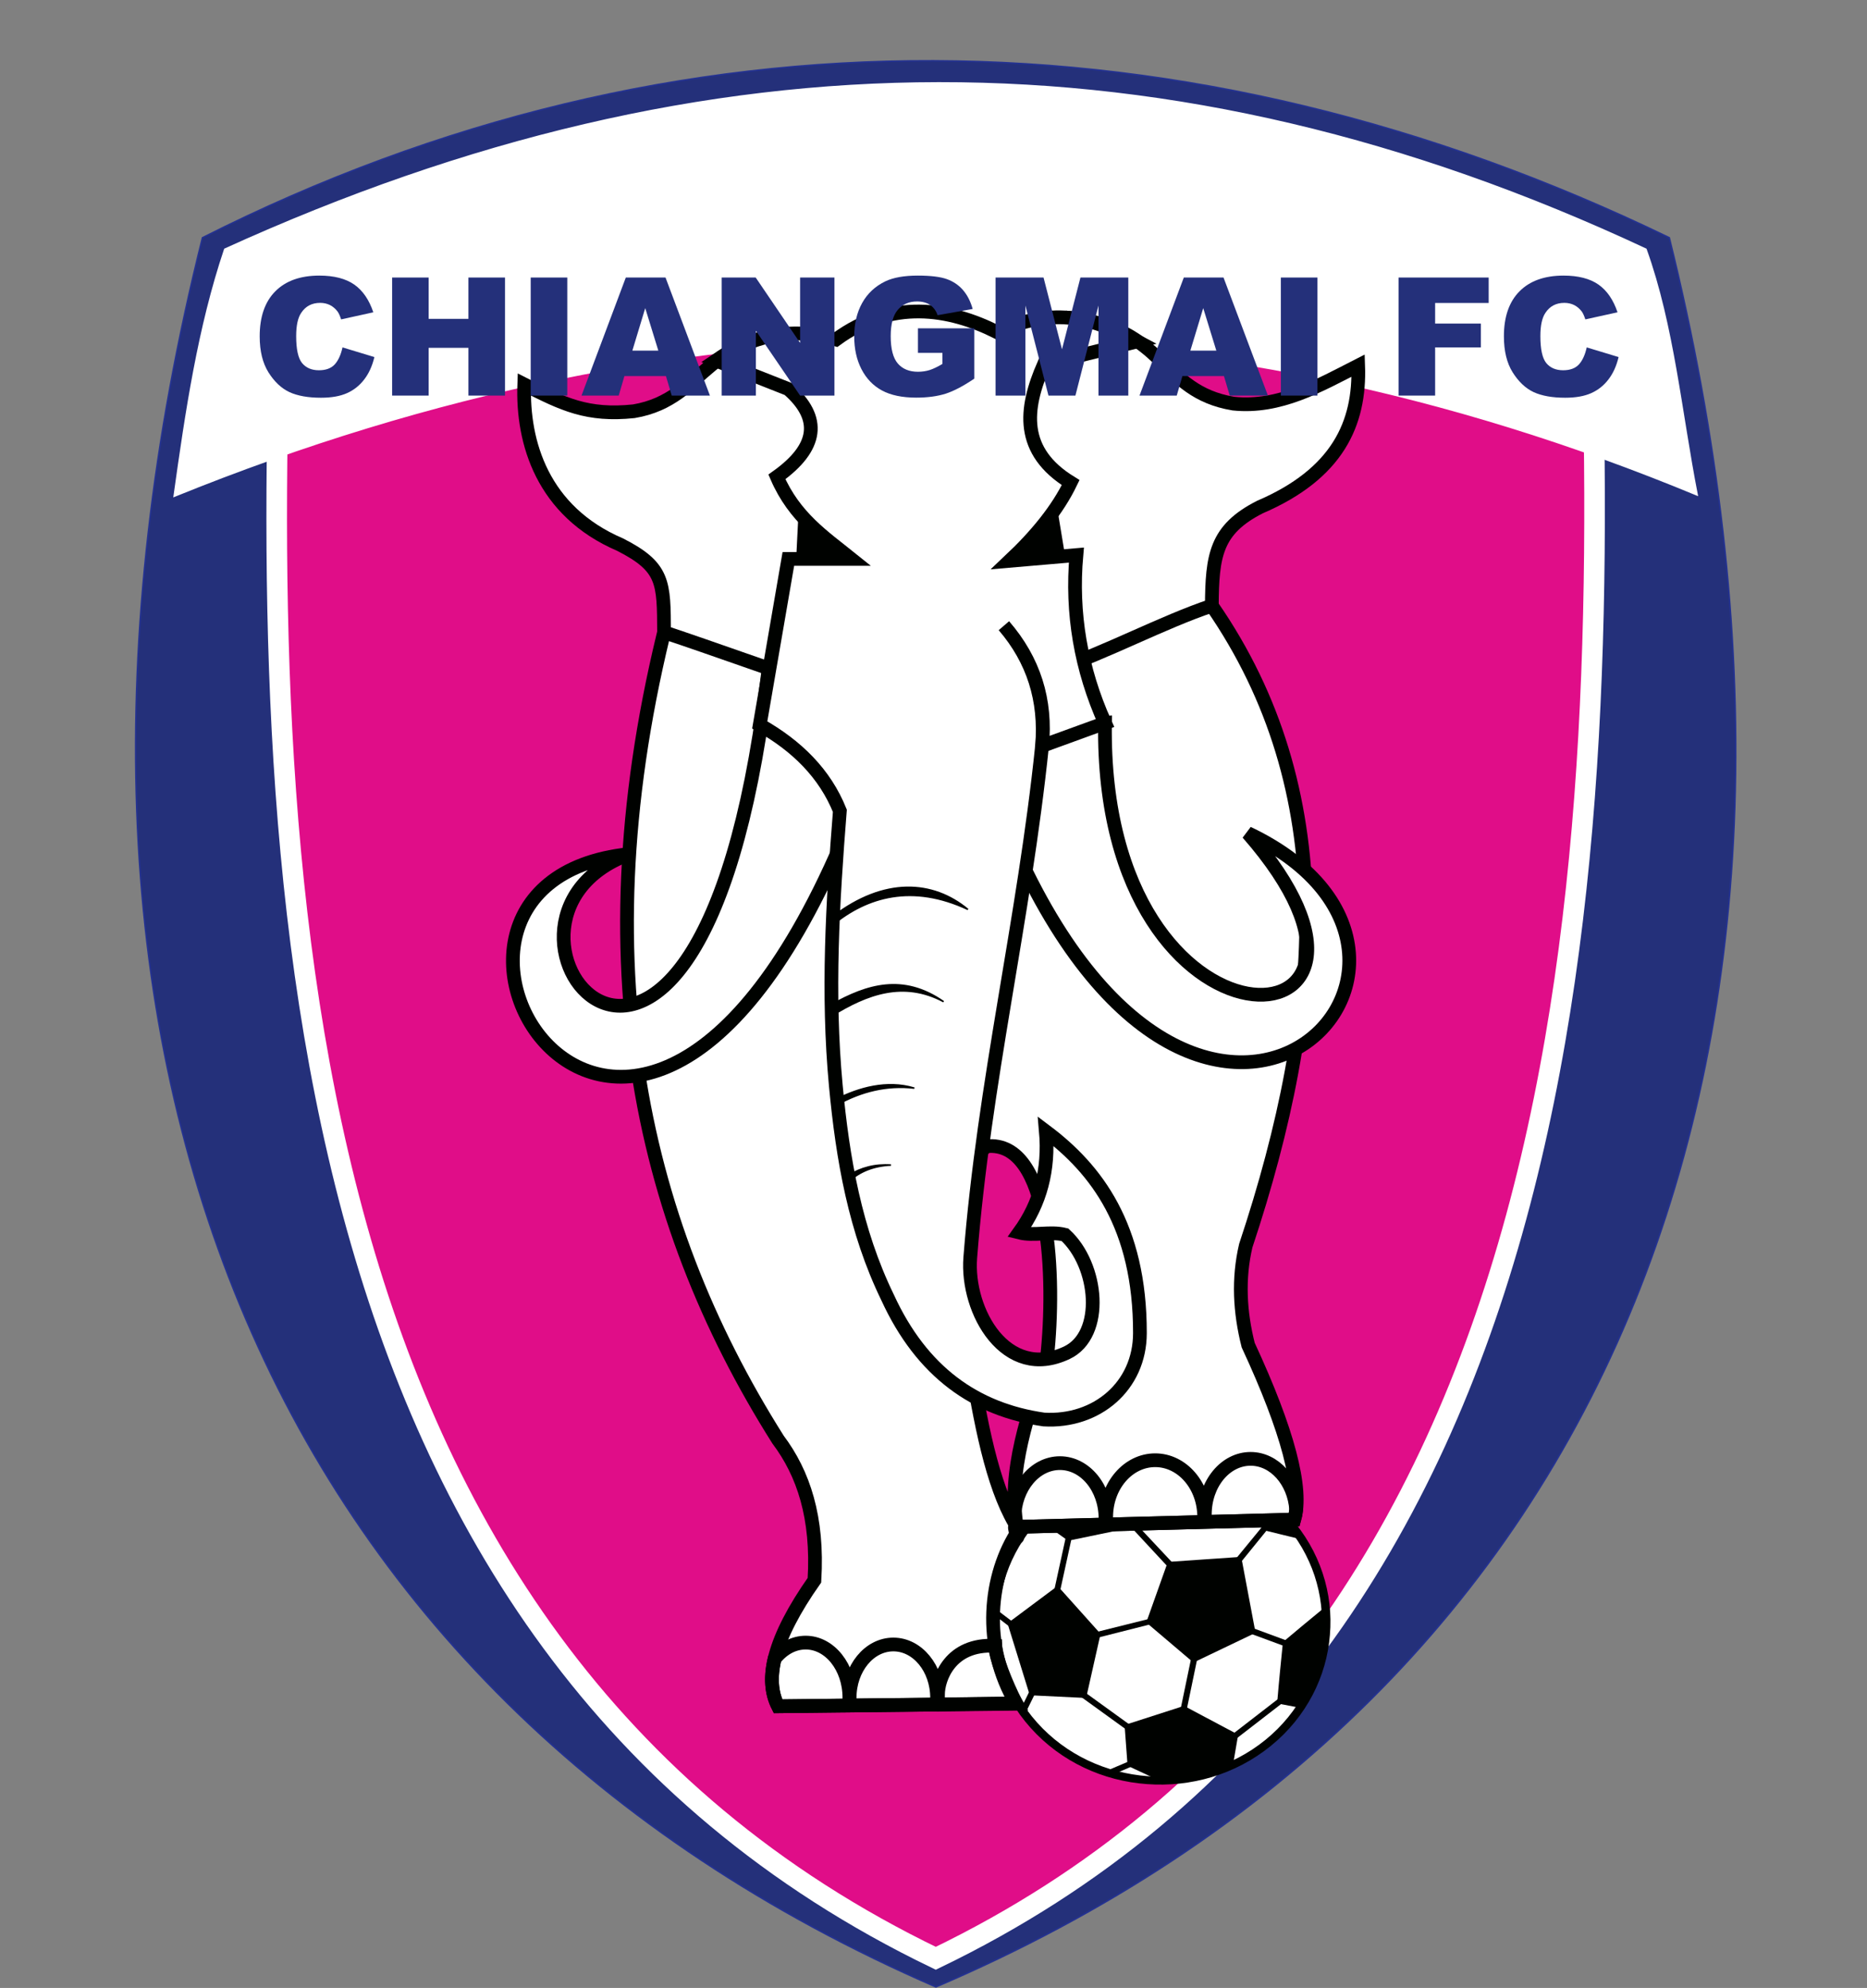
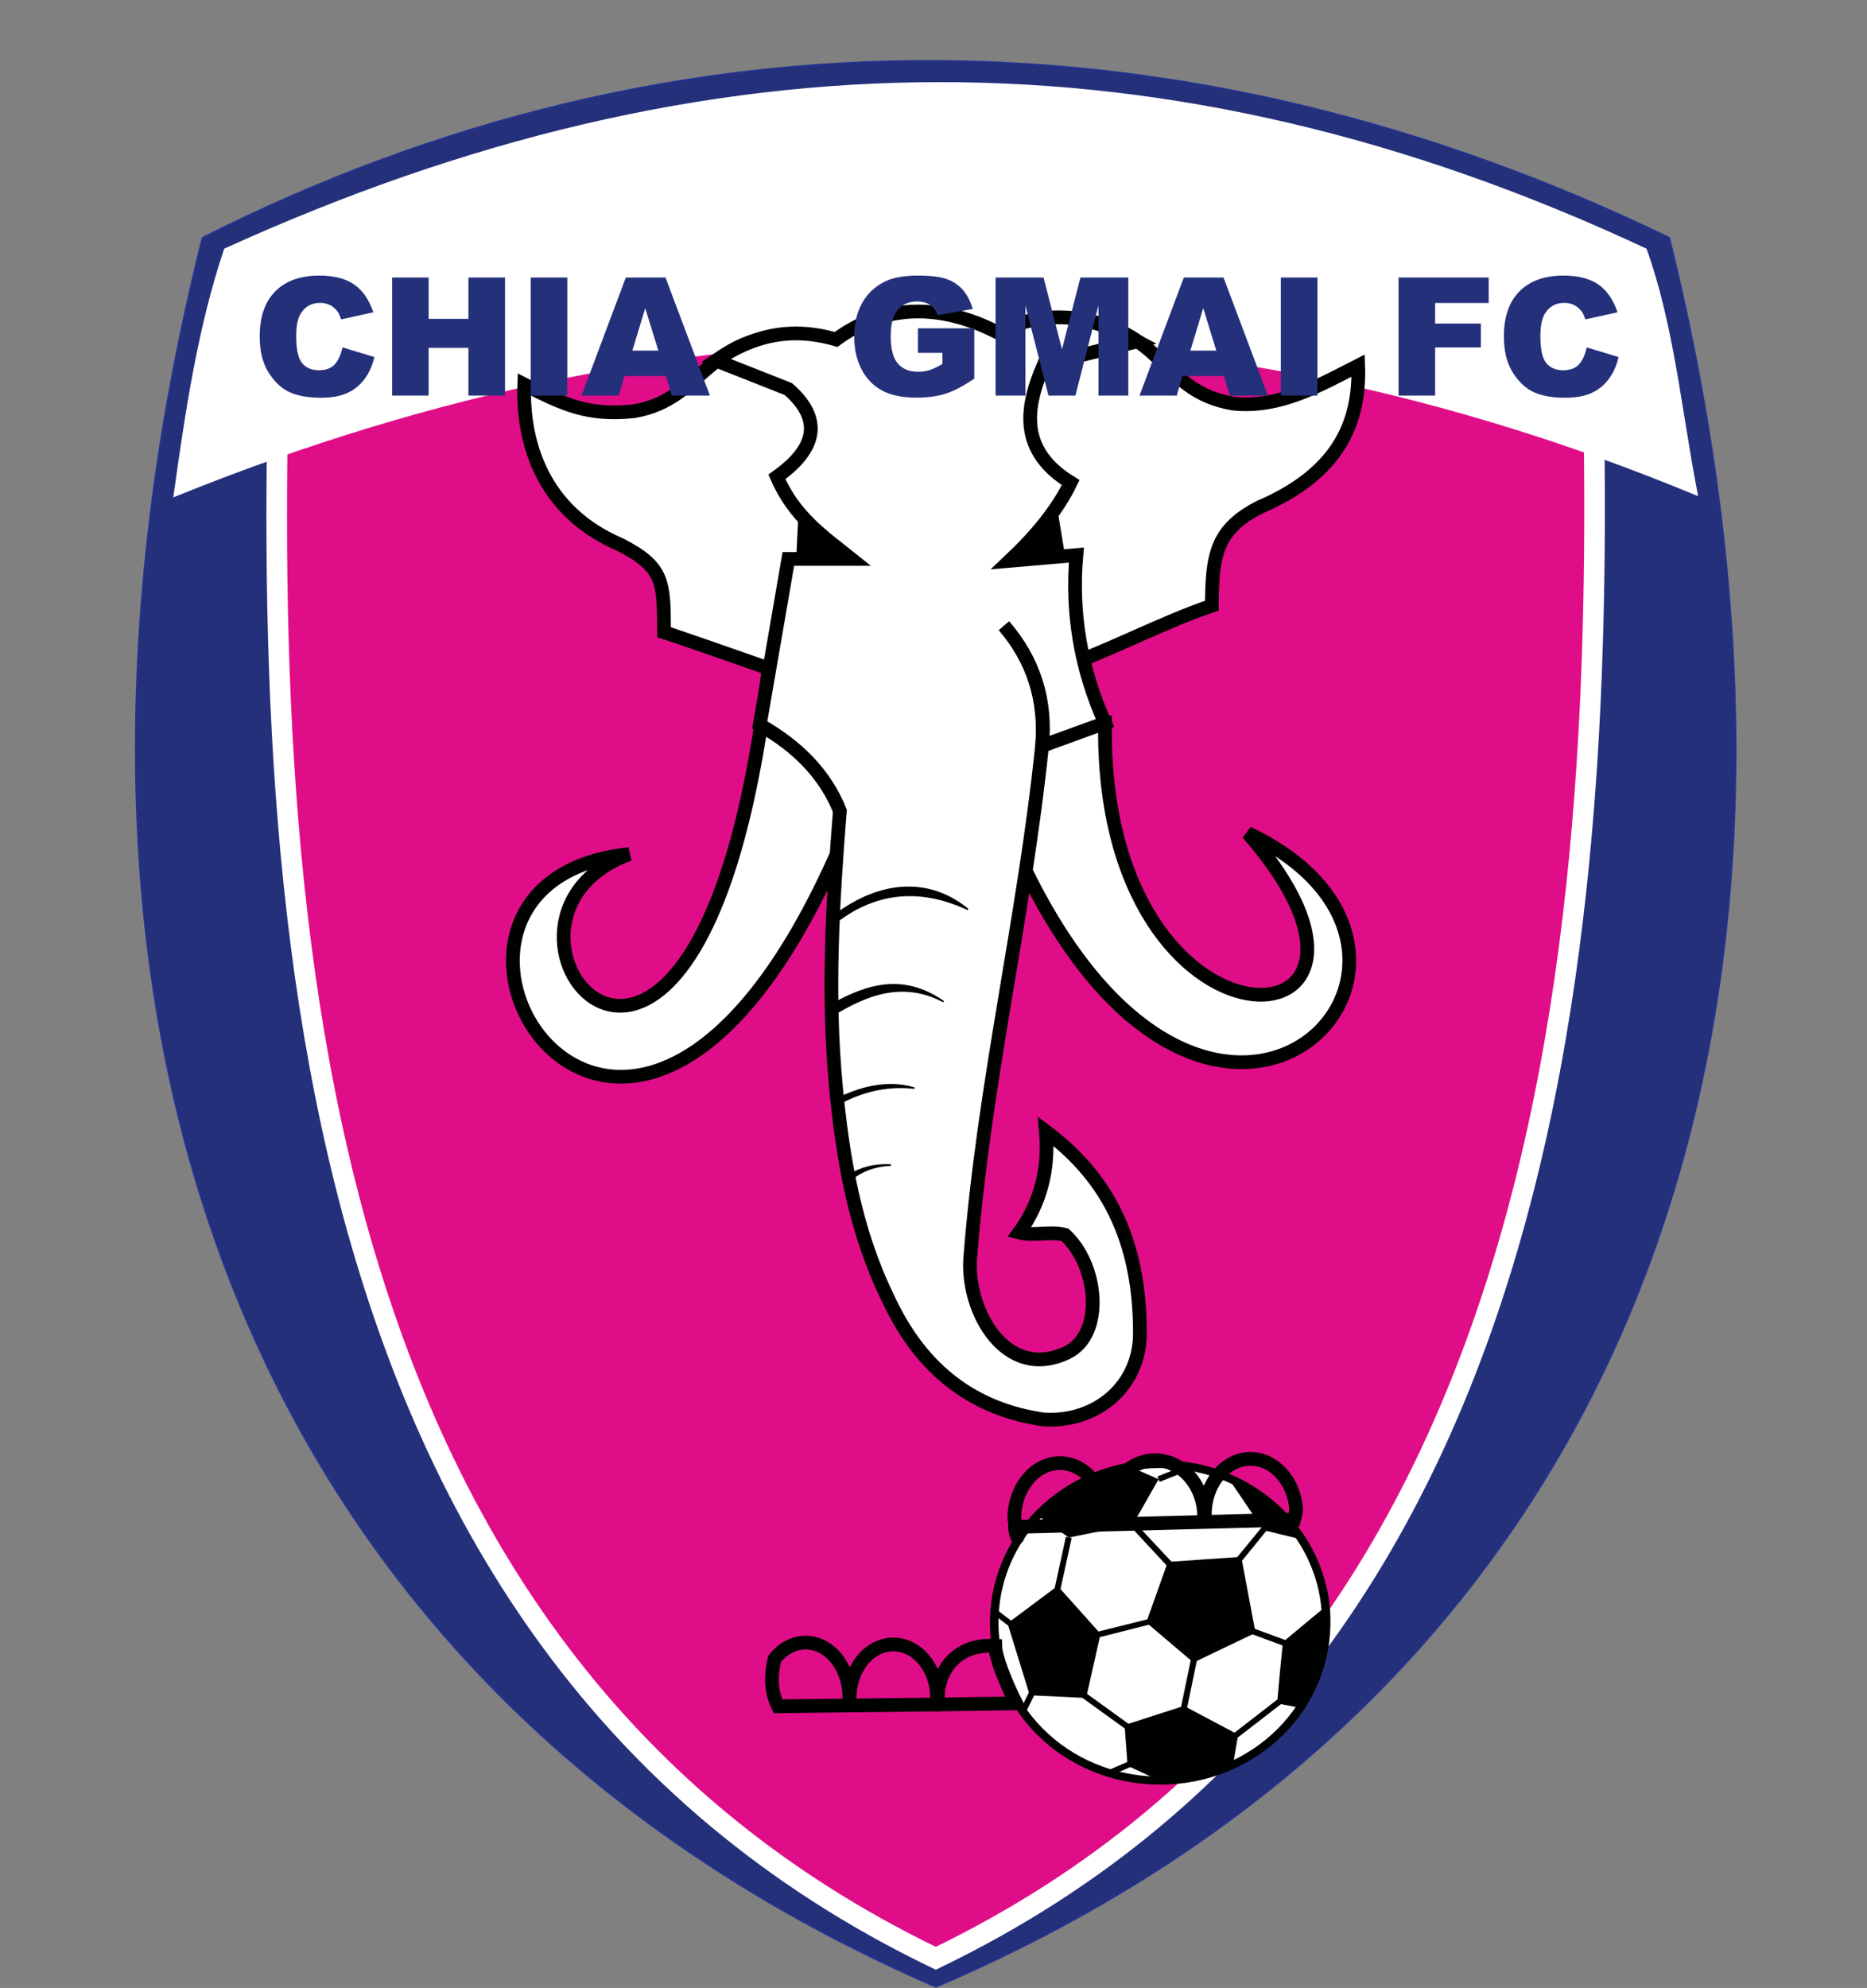
<svg xmlns="http://www.w3.org/2000/svg" xmlns:xlink="http://www.w3.org/1999/xlink" width="271.9pt" height="289.4pt" viewBox="0 0 271.9 289.4" version="1.1">
  <rect x="0" y="0" width="271.9" height="289.4" fill="#808080" stroke="none" />
  <defs>
    <g>
      <symbol overflow="visible" id="glyph0-0">
        <path style="stroke:none;" d="M 0 0 L 0 -15 L 12 -15 L 12 0 Z M 0.375 -0.375 L 11.625 -0.375 L 11.625 -14.625 L 0.375 -14.625 Z M 0.375 -0.375 " />
      </symbol>
      <symbol overflow="visible" id="glyph0-1">
        <path style="stroke:none;" d="M 13.203 -7.016 L 17.844 -5.609 C 17.531 -4.305 17.035 -3.215 16.359 -2.344 C 15.691 -1.469 14.855 -0.805 13.859 -0.359 C 12.867 0.086 11.602 0.312 10.062 0.312 C 8.195 0.312 6.668 0.039 5.484 -0.5 C 4.305 -1.051 3.285 -2.008 2.422 -3.375 C 1.566 -4.738 1.141 -6.488 1.141 -8.625 C 1.141 -11.465 1.895 -13.648 3.406 -15.172 C 4.914 -16.699 7.055 -17.469 9.828 -17.469 C 11.98 -17.469 13.68 -17.027 14.922 -16.156 C 16.16 -15.281 17.082 -13.934 17.688 -12.125 L 13 -11.094 C 12.832 -11.613 12.66 -11.992 12.484 -12.234 C 12.18 -12.637 11.816 -12.953 11.391 -13.172 C 10.961 -13.387 10.48 -13.5 9.953 -13.5 C 8.742 -13.5 7.82 -13.012 7.188 -12.047 C 6.695 -11.328 6.453 -10.195 6.453 -8.656 C 6.453 -6.75 6.738 -5.441 7.312 -4.734 C 7.895 -4.035 8.711 -3.688 9.766 -3.688 C 10.773 -3.688 11.539 -3.969 12.062 -4.531 C 12.582 -5.102 12.961 -5.93 13.203 -7.016 Z M 13.203 -7.016 " />
      </symbol>
      <symbol overflow="visible" id="glyph0-2">
        <path style="stroke:none;" d="M 1.781 -17.188 L 7.094 -17.188 L 7.094 -11.172 L 12.891 -11.172 L 12.891 -17.188 L 18.219 -17.188 L 18.219 0 L 12.891 0 L 12.891 -6.953 L 7.094 -6.953 L 7.094 0 L 1.781 0 Z M 1.781 -17.188 " />
      </symbol>
      <symbol overflow="visible" id="glyph0-3">
        <path style="stroke:none;" d="M 1.969 -17.188 L 7.297 -17.188 L 7.297 0 L 1.969 0 Z M 1.969 -17.188 " />
      </symbol>
      <symbol overflow="visible" id="glyph0-4">
        <path style="stroke:none;" d="M 12.328 -2.844 L 6.281 -2.844 L 5.453 0 L 0.031 0 L 6.484 -17.188 L 12.266 -17.188 L 18.734 0 L 13.172 0 Z M 11.219 -6.547 L 9.312 -12.734 L 7.438 -6.547 Z M 11.219 -6.547 " />
      </symbol>
      <symbol overflow="visible" id="glyph0-5">
-         <path style="stroke:none;" d="M 1.797 -17.188 L 6.75 -17.188 L 13.219 -7.672 L 13.219 -17.188 L 18.219 -17.188 L 18.219 0 L 13.219 0 L 6.781 -9.438 L 6.781 0 L 1.797 0 Z M 1.797 -17.188 " />
-       </symbol>
+         </symbol>
      <symbol overflow="visible" id="glyph0-6">
        <path style="stroke:none;" d="M 10.391 -6.219 L 10.391 -9.797 L 18.594 -9.797 L 18.594 -2.469 C 17.031 -1.406 15.645 -0.676 14.438 -0.281 C 13.227 0.102 11.793 0.297 10.141 0.297 C 8.098 0.297 6.43 -0.051 5.141 -0.75 C 3.859 -1.445 2.863 -2.484 2.156 -3.859 C 1.457 -5.23 1.109 -6.812 1.109 -8.594 C 1.109 -10.465 1.492 -12.098 2.266 -13.484 C 3.035 -14.867 4.164 -15.922 5.656 -16.641 C 6.82 -17.191 8.391 -17.469 10.359 -17.469 C 12.254 -17.469 13.672 -17.293 14.609 -16.953 C 15.555 -16.609 16.336 -16.074 16.953 -15.359 C 17.574 -14.641 18.047 -13.723 18.359 -12.609 L 13.25 -11.703 C 13.031 -12.348 12.668 -12.844 12.172 -13.188 C 11.672 -13.527 11.027 -13.703 10.25 -13.703 C 9.082 -13.703 8.148 -13.293 7.453 -12.484 C 6.766 -11.68 6.422 -10.402 6.422 -8.656 C 6.422 -6.789 6.77 -5.457 7.469 -4.656 C 8.164 -3.863 9.141 -3.469 10.391 -3.469 C 10.98 -3.469 11.551 -3.551 12.094 -3.719 C 12.633 -3.895 13.254 -4.191 13.953 -4.609 L 13.953 -6.219 Z M 10.391 -6.219 " />
      </symbol>
      <symbol overflow="visible" id="glyph0-7">
        <path style="stroke:none;" d="M 1.703 -17.188 L 8.688 -17.188 L 11.375 -6.734 L 14.062 -17.188 L 21.031 -17.188 L 21.031 0 L 16.688 0 L 16.688 -13.109 L 13.328 0 L 9.406 0 L 6.047 -13.109 L 6.047 0 L 1.703 0 Z M 1.703 -17.188 " />
      </symbol>
      <symbol overflow="visible" id="glyph0-8">
        <path style="stroke:none;" d="" />
      </symbol>
      <symbol overflow="visible" id="glyph0-9">
        <path style="stroke:none;" d="M 1.781 -17.188 L 14.906 -17.188 L 14.906 -13.484 L 7.109 -13.484 L 7.109 -10.484 L 13.766 -10.484 L 13.766 -7.016 L 7.109 -7.016 L 7.109 0 L 1.781 0 Z M 1.781 -17.188 " />
      </symbol>
      <symbol overflow="visible" id="glyph1-0">
        <path style="stroke:none;" d="M 1.672 0 L 1.672 -7.5 L 7.672 -7.5 L 7.672 0 Z M 1.859 -0.188 L 7.484 -0.188 L 7.484 -7.312 L 1.859 -7.312 Z M 1.859 -0.188 " />
      </symbol>
      <symbol overflow="visible" id="glyph1-1">
        <path style="stroke:none;" d="" />
      </symbol>
    </g>
    <clipPath id="clip1">
      <path d="M 19 8 L 253 8 L 253 289.398 L 19 289.398 Z M 19 8 " />
    </clipPath>
    <clipPath id="clip2">
      <path d="M 18 7 L 255 7 L 255 289.398 L 18 289.398 Z M 18 7 " />
    </clipPath>
    <clipPath id="clip3">
      <path d="M 23 0 L 250 0 L 250 289.398 L 23 289.398 Z M 23 0 " />
    </clipPath>
  </defs>
  <g id="surface1">
    <g clip-path="url(#clip1)" clip-rule="nonzero">
      <path style=" stroke:none;fill-rule:evenodd;fill:rgb(14.11%,18.822%,47.852%);fill-opacity:1;" d="M 136.297 289.258 C 37.941 246.586 0.039 152.254 29.484 34.605 C 98.516 -0.219 173.117 0.742 243.109 34.605 C 271.938 151.176 236.309 246.496 136.297 289.258 Z M 136.297 289.258 " />
    </g>
    <g clip-path="url(#clip2)" clip-rule="nonzero">
      <path style="fill:none;stroke-width:2.16;stroke-linecap:butt;stroke-linejoin:miter;stroke:rgb(14.11%,19.604%,56.834%);stroke-opacity:1;stroke-miterlimit:4;" d="M 1362.969 1.422 C 379.414 428.141 0.391 1371.461 294.844 2547.945 C 985.156 2896.188 1731.172 2886.578 2431.094 2547.945 C 2719.375 1382.242 2363.086 429.039 1362.969 1.422 Z M 1362.969 1.422 " transform="matrix(0.1,0,0,-0.1,0,289.4)" />
    </g>
    <path style=" stroke:none;fill-rule:evenodd;fill:rgb(87.889%,5.099%,53.319%);fill-opacity:1;" d="M 136.281 285.086 C 231.418 239.207 234.738 126.051 231.473 37.574 C 196.828 20.098 172.156 17.027 136.281 17.344 C 100.402 17.027 75.73 20.098 41.09 37.574 C 37.883 124.398 39.984 238.684 136.281 285.086 Z M 136.281 285.086 " />
    <g clip-path="url(#clip3)" clip-rule="nonzero">
      <path style="fill:none;stroke-width:29.999;stroke-linecap:butt;stroke-linejoin:miter;stroke:rgb(100%,100%,100%);stroke-opacity:1;stroke-miterlimit:4;" d="M 1362.812 43.141 C 2314.18 501.93 2347.383 1633.492 2314.727 2518.258 C 1968.281 2693.023 1721.562 2723.727 1362.812 2720.562 C 1004.023 2723.727 757.305 2693.023 410.898 2518.258 C 378.828 1650.016 399.844 507.164 1362.812 43.141 Z M 1362.812 43.141 " transform="matrix(0.1,0,0,-0.1,0,289.4)" />
    </g>
    <path style="fill-rule:evenodd;fill:rgb(100%,100%,100%);fill-opacity:1;stroke-width:2.16;stroke-linecap:butt;stroke-linejoin:miter;stroke:rgb(100%,100%,100%);stroke-opacity:1;stroke-miterlimit:4;" d="M 253.672 2171.578 C 270.898 2294.82 288.945 2417.008 327.383 2531.188 C 1034.18 2852.594 1703.164 2855.523 2397.031 2531.188 C 2437.188 2419.547 2448.008 2294.508 2471.641 2173.414 C 1742.617 2475.562 1003.359 2475.562 253.672 2171.578 Z M 253.672 2171.578 " transform="matrix(0.1,0,0,-0.1,0,289.4)" />
    <path style=" stroke:none;fill-rule:evenodd;fill:rgb(100%,100%,100%);fill-opacity:1;" d="M 153.258 218.621 C 143.117 226.879 141.914 241.5 150.574 251.164 C 159.234 260.828 174.555 261.953 184.691 253.695 C 194.805 245.465 196.035 230.867 187.375 221.203 C 178.711 211.539 163.371 210.391 153.258 218.621 Z M 153.258 218.621 " />
    <path style=" stroke:none;fill-rule:evenodd;fill:rgb(0%,0.784%,0%);fill-opacity:1;" d="M 153.664 219.074 C 148.703 223.109 145.934 228.672 145.484 234.41 C 145.012 240.172 146.812 246.051 151.047 250.777 C 155.258 255.477 161.098 258.121 167.141 258.574 C 173.133 259.02 179.355 257.309 184.312 253.27 C 189.242 249.258 191.992 243.668 192.461 237.957 C 192.938 232.195 191.113 226.289 186.898 221.59 C 182.664 216.863 176.852 214.246 170.809 213.797 C 164.793 213.32 158.594 215.059 153.664 219.074 Z M 144.246 234.316 C 144.746 228.262 147.645 222.41 152.855 218.172 C 158.035 213.953 164.578 212.113 170.906 212.613 C 177.258 213.09 183.398 215.852 187.848 220.816 C 192.273 225.758 194.203 231.992 193.68 238.023 C 193.207 244.055 190.277 249.93 185.098 254.148 C 179.887 258.387 173.371 260.203 167.02 259.727 C 160.688 259.277 154.527 256.488 150.102 251.551 C 145.652 246.586 143.746 240.375 144.246 234.316 Z M 144.246 234.316 " />
    <path style=" stroke:none;fill-rule:evenodd;fill:rgb(0%,0.784%,0%);fill-opacity:1;" d="M 157.797 246.75 L 150.316 246.414 L 147.266 236.453 L 153.969 231.457 L 159.82 237.988 Z M 157.797 246.75 " />
    <path style=" stroke:none;fill-rule:evenodd;fill:rgb(0%,0.784%,0%);fill-opacity:1;" d="M 157.789 247.172 L 150.285 246.809 L 149.969 246.832 L 149.891 246.531 L 146.812 236.59 L 146.734 236.289 L 146.98 236.133 L 153.711 231.113 L 154.039 230.891 L 154.301 231.184 L 160.156 237.715 L 160.297 237.875 L 160.23 238.066 L 158.258 246.836 L 158.152 247.199 Z M 150.637 246.016 L 157.469 246.332 L 159.344 238.102 L 153.918 232.047 L 147.746 236.609 Z M 150.637 246.016 " />
    <path style=" stroke:none;fill-rule:evenodd;fill:rgb(0%,0.784%,0%);fill-opacity:1;" d="M 173.875 241.516 L 167.461 236.082 L 170.434 227.785 L 180.391 227.121 L 182.371 237.449 Z M 173.875 241.516 " />
    <path style=" stroke:none;fill-rule:evenodd;fill:rgb(0%,0.784%,0%);fill-opacity:1;" d="M 173.586 241.844 L 167.152 236.383 L 166.934 236.191 L 167.031 235.926 L 169.977 227.652 L 170.078 227.387 L 170.391 227.359 L 180.375 226.672 L 180.738 226.652 L 180.84 227.031 L 182.789 237.379 L 182.871 237.684 L 182.57 237.836 L 174.074 241.902 L 173.805 242.031 Z M 167.969 235.945 L 173.941 241 L 181.871 237.211 L 180.016 227.562 L 170.738 228.18 Z M 167.969 235.945 " />
    <path style=" stroke:none;fill-rule:evenodd;fill:rgb(0%,0.784%,0%);fill-opacity:1;" d="M 164.668 213.559 C 159.375 214.426 154.934 216.891 151.215 220.699 L 155.66 223.832 L 164.965 221.953 L 168.73 215.348 C 167.375 214.75 166.023 214.156 164.668 213.559 Z M 164.668 213.559 " />
-     <path style=" stroke:none;fill-rule:evenodd;fill:rgb(0%,0.784%,0%);fill-opacity:1;" d="M 164.582 213.996 C 162.078 214.43 159.723 215.242 157.574 216.395 C 155.535 217.504 153.625 218.922 151.871 220.625 L 155.777 223.367 L 164.66 221.559 L 168.09 215.547 C 166.938 215.016 165.762 214.508 164.582 213.996 Z M 157.145 215.645 C 159.426 214.43 161.887 213.574 164.574 213.129 L 164.707 213.113 L 164.855 213.176 C 166.211 213.773 167.562 214.371 168.918 214.965 L 169.32 215.145 L 169.105 215.551 L 165.363 222.129 L 165.246 222.32 L 165.062 222.332 L 155.758 224.258 L 155.574 224.27 L 155.398 224.184 L 150.93 221.023 L 150.535 220.746 L 150.902 220.402 C 152.777 218.461 154.859 216.859 157.145 215.645 Z M 157.145 215.645 " />
    <path style=" stroke:none;fill-rule:evenodd;fill:rgb(0%,0.784%,0%);fill-opacity:1;" d="M 189.281 223.602 C 186.945 220.082 183.578 217.453 179.539 215.367 C 181.113 217.715 182.688 220.059 184.289 222.383 C 185.945 222.781 187.602 223.176 189.281 223.602 Z M 189.281 223.602 " />
    <path style=" stroke:none;fill-rule:evenodd;fill:rgb(0%,0.784%,0%);fill-opacity:1;" d="M 188.273 222.906 C 187.266 221.566 186.09 220.363 184.777 219.277 C 183.59 218.27 182.281 217.402 180.867 216.578 L 184.527 222.004 L 186.871 222.578 C 187.355 222.688 187.789 222.797 188.273 222.906 Z M 185.352 218.625 C 187.031 220.016 188.484 221.586 189.641 223.355 L 190.266 224.27 L 189.168 224.012 C 188.328 223.828 187.488 223.59 186.648 223.402 L 184.176 222.797 L 183.996 222.758 L 183.906 222.602 L 179.156 215.586 L 178.23 214.227 L 179.727 214.984 C 181.797 216.055 183.672 217.234 185.352 218.625 Z M 185.352 218.625 " />
    <path style=" stroke:none;fill-rule:evenodd;fill:rgb(0%,0.784%,0%);fill-opacity:1;" d="M 179.078 257.164 C 176.316 258.219 173.312 259.012 169.766 259.191 L 164.637 256.801 L 164.246 251.422 L 172.391 248.785 L 179.836 252.738 C 179.582 254.23 179.305 255.695 179.078 257.164 Z M 179.078 257.164 " />
    <path style=" stroke:none;fill-rule:evenodd;fill:rgb(0%,0.784%,0%);fill-opacity:1;" d="M 179.254 257.574 C 177.859 258.113 176.391 258.57 174.828 258.926 C 173.266 259.277 171.586 259.5 169.785 259.586 L 169.652 259.602 L 169.555 259.547 L 164.426 257.156 L 164.227 257.043 L 164.195 256.793 L 163.801 251.461 L 163.777 251.113 L 164.125 251.016 L 172.242 248.402 L 172.426 248.344 L 172.602 248.43 L 180.047 252.383 L 180.32 252.527 L 180.273 252.793 C 180.02 254.285 179.766 255.777 179.516 257.223 L 179.469 257.488 Z M 174.613 258.094 C 176.066 257.781 177.375 257.359 178.664 256.859 C 178.898 255.566 179.137 254.27 179.348 252.949 L 172.352 249.277 L 164.715 251.727 L 165.051 256.508 L 169.855 258.75 C 171.551 258.656 173.129 258.426 174.613 258.094 Z M 174.613 258.094 " />
    <path style=" stroke:none;fill-rule:evenodd;fill:rgb(0%,0.784%,0%);fill-opacity:1;" d="M 192.98 234.504 C 193.391 238.672 192.605 243.168 189.691 248.25 C 188.59 248.043 187.539 247.84 186.441 247.637 C 186.723 244.832 187.008 242.031 187.262 239.25 C 189.16 237.66 191.059 236.066 192.98 234.504 Z M 192.98 234.504 " />
    <path style=" stroke:none;fill-rule:evenodd;fill:rgb(0%,0.784%,0%);fill-opacity:1;" d="M 193.426 234.461 C 193.641 236.582 193.512 238.801 193.004 241.145 C 192.477 243.457 191.551 245.863 190.062 248.453 L 189.91 248.711 L 189.578 248.664 C 188.527 248.461 187.43 248.254 186.379 248.051 L 185.973 247.973 L 186.027 247.605 C 186.258 244.797 186.543 241.996 186.824 239.195 L 186.836 239.047 L 186.977 238.934 C 188.875 237.34 190.773 235.75 192.695 234.184 L 193.34 233.613 Z M 192.141 240.93 C 192.555 239.027 192.711 237.156 192.598 235.367 C 190.977 236.73 189.309 238.09 187.688 239.457 C 187.422 242.062 187.176 244.691 186.938 247.277 C 187.781 247.465 188.598 247.625 189.445 247.762 C 190.785 245.383 191.645 243.121 192.141 240.93 Z M 192.141 240.93 " />
    <path style=" stroke:none;fill-rule:evenodd;fill:rgb(0%,0.784%,0%);fill-opacity:1;" d="M 158.086 246.426 L 164.512 251.07 L 163.961 251.746 L 157.535 247.102 Z M 158.086 246.426 " />
    <path style=" stroke:none;fill-rule:evenodd;fill:rgb(0%,0.784%,0%);fill-opacity:1;" d="M 148.637 248.84 L 149.914 246.234 L 150.719 246.594 L 149.438 249.195 Z M 148.637 248.84 " />
    <path style=" stroke:none;fill-rule:evenodd;fill:rgb(0%,0.784%,0%);fill-opacity:1;" d="M 161.391 257.695 L 164.461 256.391 L 164.812 257.16 L 161.797 258.469 Z M 161.391 257.695 " />
    <path style=" stroke:none;fill-rule:evenodd;fill:rgb(0%,0.784%,0%);fill-opacity:1;" d="M 159.699 237.582 L 167.34 235.676 L 167.562 236.461 L 159.941 238.391 Z M 159.699 237.582 " />
    <path style=" stroke:none;fill-rule:evenodd;fill:rgb(0%,0.784%,0%);fill-opacity:1;" d="M 171.953 248.73 L 173.465 241.438 L 174.336 241.602 L 172.824 248.895 Z M 171.953 248.73 " />
    <path style=" stroke:none;fill-rule:evenodd;fill:rgb(0%,0.784%,0%);fill-opacity:1;" d="M 179.551 252.418 L 186.184 247.293 L 186.727 247.953 L 180.094 253.078 Z M 179.551 252.418 " />
    <path style=" stroke:none;fill-rule:evenodd;fill:rgb(0%,0.784%,0%);fill-opacity:1;" d="M 182.531 237.039 L 187.426 238.844 L 187.098 239.66 L 182.207 237.855 Z M 182.531 237.039 " />
    <path style=" stroke:none;fill-rule:evenodd;fill:rgb(0%,0.784%,0%);fill-opacity:1;" d="M 180.047 226.848 L 183.918 222.133 L 184.605 222.633 L 180.758 227.371 Z M 180.047 226.848 " />
    <path style=" stroke:none;fill-rule:evenodd;fill:rgb(0%,0.784%,0%);fill-opacity:1;" d="M 145.227 234.391 L 147.5 236.121 L 146.98 236.777 L 144.684 235.02 Z M 145.227 234.391 " />
    <path style=" stroke:none;fill-rule:evenodd;fill:rgb(0%,0.784%,0%);fill-opacity:1;" d="M 153.559 231.375 L 155.23 223.723 L 156.07 223.91 L 154.398 231.562 Z M 153.559 231.375 " />
    <path style=" stroke:none;fill-rule:evenodd;fill:rgb(0%,0.784%,0%);fill-opacity:1;" d="M 165.273 221.652 L 170.742 227.488 L 170.07 228.082 L 164.629 222.223 Z M 165.273 221.652 " />
    <path style=" stroke:none;fill-rule:evenodd;fill:rgb(0%,0.784%,0%);fill-opacity:1;" d="M 168.559 214.938 L 173.07 213.148 L 173.422 213.918 L 168.883 215.73 Z M 168.559 214.938 " />
-     <path style="fill-rule:evenodd;fill:rgb(100%,100%,100%);fill-opacity:1;stroke-width:20.001;stroke-linecap:butt;stroke-linejoin:miter;stroke:rgb(0%,0.784%,0%);stroke-opacity:1;stroke-miterlimit:4;" d="M 1480 413.766 C 1375.273 412.594 1237.852 411.188 1133.125 410.016 C 1113.008 449.312 1125.625 507.555 1186.094 593.531 C 1191.641 684.938 1170 749.195 1133.125 798.219 C 927.852 1123.023 844.336 1512.125 977.852 2015.758 C 1095.508 2089.859 1213.125 2164 1330.781 2238.102 C 1475.469 2162.789 1620.156 2087.516 1764.844 2012.242 C 1950.82 1744.039 1928.555 1424.039 1814.258 1080.523 C 1802.969 1032.32 1805.586 984.078 1817.773 935.836 C 1875.586 811.266 1897.93 726.578 1884.844 681.734 C 1749.57 678.219 1616.094 674.742 1480.82 671.188 C 1467.266 753.531 1497.422 835.836 1524.883 918.18 C 1537.305 1031.305 1530.508 1235.25 1436.641 1225.25 C 1396.641 1187.594 1402.812 1220.172 1362.812 1182.516 C 1410.43 1017.359 1414.414 771.148 1483.867 667.008 C 1439.648 601.227 1429.492 498.023 1480 413.766 Z M 1480 413.766 " transform="matrix(0.1,0,0,-0.1,0,289.4)" />
    <path style="fill-rule:evenodd;fill:rgb(100%,100%,100%);fill-opacity:1;stroke-width:20.001;stroke-linecap:butt;stroke-linejoin:miter;stroke:rgb(0%,0.784%,0%);stroke-opacity:1;stroke-miterlimit:4;" d="M 1555.82 2431.461 C 1698.359 2417.164 1688.438 2324.312 1796.172 2306.422 C 1863.438 2299.469 1920.977 2332.672 1977.969 2361.773 C 1980.977 2277.359 1947.773 2204.234 1834.805 2155.797 C 1770.352 2123.062 1765.312 2084.977 1764.844 2012.242 C 1694.531 1988.805 1608.75 1943.18 1538.438 1919.742 L 1367.656 2276.383 C 1430.391 2328.062 1493.086 2379.781 1555.82 2431.461 Z M 1555.82 2431.461 " transform="matrix(0.1,0,0,-0.1,0,289.4)" />
    <path style="fill-rule:evenodd;fill:rgb(100%,100%,100%);fill-opacity:1;stroke-width:20.001;stroke-linecap:butt;stroke-linejoin:miter;stroke:rgb(0%,0.784%,0%);stroke-opacity:1;stroke-miterlimit:4;" d="M 1185.625 2404 C 1028.438 2420.016 1030.664 2313.18 922.969 2295.289 C 855.664 2288.336 820.469 2305.211 763.477 2334.312 C 760.469 2249.898 790.039 2149.586 903.008 2101.188 C 967.461 2068.414 966.68 2046.383 967.109 1973.609 C 1037.461 1950.172 1132.656 1915.719 1202.969 1892.281 L 1373.789 2248.922 C 1311.055 2300.602 1248.359 2352.281 1185.625 2404 Z M 1185.625 2404 " transform="matrix(0.1,0,0,-0.1,0,289.4)" />
    <path style="fill-rule:evenodd;fill:rgb(100%,100%,100%);fill-opacity:1;stroke-width:20.001;stroke-linecap:butt;stroke-linejoin:miter;stroke:rgb(0%,0.784%,0%);stroke-opacity:1;stroke-miterlimit:4;" d="M 1116.25 1895.523 C 1014.844 1090.172 649.922 1552.789 916.367 1650.602 C 503.711 1607.828 934.883 889.859 1254.648 1738.922 C 1214.453 1787.477 1156.445 1846.969 1116.25 1895.523 Z M 1116.25 1895.523 " transform="matrix(0.1,0,0,-0.1,0,289.4)" />
    <path style="fill-rule:evenodd;fill:rgb(0%,0.784%,0%);fill-opacity:1;stroke-width:2;stroke-linecap:butt;stroke-linejoin:miter;stroke:rgb(0%,0%,0%);stroke-opacity:1;stroke-miterlimit:4;" d="M 1159.453 2058.805 L 1165.547 2180.875 L 1288.398 2070.602 Z M 1554.922 2055.68 L 1533.789 2183.766 L 1420 2067.477 Z M 1554.922 2055.68 " transform="matrix(0.1,0,0,-0.1,0,289.4)" />
    <path style="fill-rule:evenodd;fill:rgb(100%,100%,100%);fill-opacity:1;stroke-width:20.001;stroke-linecap:butt;stroke-linejoin:miter;stroke:rgb(0%,0.784%,0%);stroke-opacity:1;stroke-miterlimit:4;" d="M 1609.258 1841.461 C 1601.719 1327.438 2099.336 1358.844 1817.227 1681.148 C 2214.922 1492.516 1713.711 1000.523 1441.719 1749.82 C 1447.578 1824.352 1444.688 1787.477 1450.547 1861.969 C 1494.062 1866.148 1565.742 1837.242 1609.258 1841.461 Z M 1609.258 1841.461 " transform="matrix(0.1,0,0,-0.1,0,289.4)" />
    <path style="fill-rule:evenodd;fill:rgb(100%,100%,100%);fill-opacity:1;stroke-width:20.001;stroke-linecap:butt;stroke-linejoin:miter;stroke:rgb(0%,0.784%,0%);stroke-opacity:1;stroke-miterlimit:4;" d="M 1042.578 2369.234 C 1092.148 2403.141 1148.008 2420.094 1217.578 2399.82 C 1298.594 2459.117 1382.266 2445.523 1451.914 2410.562 C 1537.188 2449.273 1594.18 2430.172 1656.484 2397.047 C 1611.094 2385.914 1565.742 2374.82 1520.352 2363.688 C 1491.602 2298.18 1485.312 2237.008 1559.258 2191.461 C 1540.352 2152.242 1509.453 2114.43 1470.352 2077.555 C 1502.773 2080.328 1535.195 2083.141 1567.578 2085.914 C 1560.117 2001.578 1573.984 1920.094 1609.258 1841.461 C 1578.711 1830.328 1548.164 1819.234 1517.578 1808.102 C 1523.281 1874.977 1504.766 1933.336 1462.031 1983.102 C 1505.664 1932.711 1524.18 1874.391 1517.578 1808.102 C 1491.445 1555.328 1432.93 1317.75 1413.047 1063.141 C 1406.914 984.664 1465.469 882.828 1553.711 924.703 C 1608.828 950.875 1599.648 1052.008 1550.938 1096.461 C 1528.711 1102.008 1506.484 1094.156 1484.258 1099.742 C 1515.078 1142.32 1528.047 1191.383 1523.164 1246.969 C 1596.289 1192.047 1660.352 1109.117 1660.117 953.258 C 1660.039 876.031 1597.07 822.984 1520.352 827.477 C 1420.742 841.656 1342.461 896.5 1292.578 1005.289 C 1245.312 1102.516 1227.227 1207.008 1217.227 1313.648 C 1204.688 1447.516 1212.578 1580.328 1223.125 1713.648 C 1201.211 1768.062 1160.352 1808.258 1106.445 1838.648 C 1120.352 1919.234 1134.219 1999.781 1148.125 2080.328 C 1178.672 2080.328 1209.219 2080.328 1239.805 2080.328 C 1199.531 2112.672 1156.914 2140.836 1131.445 2199.781 C 1191.172 2242.398 1196.719 2284.977 1148.125 2327.594 C 1112.93 2341.461 1077.734 2355.367 1042.578 2369.234 Z M 1042.578 2369.234 " transform="matrix(0.1,0,0,-0.1,0,289.4)" />
    <path style="fill:none;stroke-width:20.001;stroke-linecap:butt;stroke-linejoin:miter;stroke:rgb(0%,0.784%,0%);stroke-opacity:1;stroke-miterlimit:4;" d="M 1821.289 770.211 C 1856.133 770.211 1884.727 737.711 1887.695 696.344 C 1887.07 691.07 1886.133 686.227 1884.844 681.734 L 1755.273 678.375 C 1754.883 681.93 1754.648 685.562 1754.648 689.273 C 1754.648 733.961 1784.492 770.211 1821.289 770.211 Z M 1479.688 414.312 L 1365.898 412.633 C 1365.82 414.234 1366.055 405.484 1366.055 427.477 C 1366.055 449.469 1383.281 501.695 1449.375 498.062 C 1449.648 481.578 1464.648 444.234 1479.688 414.312 Z M 1364.219 412.594 L 1238.008 411.188 C 1237.578 414.82 1237.344 418.492 1237.344 422.242 C 1237.344 465.172 1265.859 499.977 1301.016 499.977 C 1336.211 499.977 1364.727 465.172 1364.727 422.242 C 1364.727 419 1364.57 415.758 1364.219 412.594 Z M 1236.367 411.188 L 1133.125 410.016 C 1123.672 428.492 1121.445 451.188 1128.047 478.961 C 1139.609 493.648 1155.625 502.711 1173.32 502.711 C 1208.477 502.711 1236.992 466.852 1236.992 422.672 C 1236.992 418.766 1236.797 414.938 1236.367 411.188 Z M 1753.438 678.336 L 1611.602 674.625 C 1611.172 678.18 1610.977 681.773 1610.977 685.445 C 1610.977 731.148 1642.93 768.219 1682.344 768.219 C 1721.758 768.219 1753.711 731.148 1753.711 685.445 C 1753.711 683.023 1753.633 680.68 1753.438 678.336 Z M 1609.648 674.586 L 1478.984 671.148 C 1478.281 675.562 1477.695 679.977 1477.227 684.391 C 1477.695 728.453 1507.227 764 1543.594 764 C 1580.273 764 1610 727.867 1610 683.336 C 1610 680.367 1609.883 677.438 1609.648 674.586 Z M 1478.984 671.148 C 1486.719 633.258 1474.648 677.828 1478.984 671.148 Z M 1478.984 671.148 " transform="matrix(0.1,0,0,-0.1,0,289.4)" />
    <path style="fill-rule:evenodd;fill:rgb(0%,0.784%,0%);fill-opacity:1;stroke-width:2.16;stroke-linecap:butt;stroke-linejoin:miter;stroke:rgb(0%,0.784%,0%);stroke-opacity:1;stroke-miterlimit:4;" d="M 1235.312 1182.672 C 1253.789 1194.078 1274.414 1199.547 1297.617 1197.906 C 1271.836 1196.656 1252.227 1188.375 1236.953 1174.664 C 1235.859 1180.016 1236.406 1177.359 1235.312 1182.672 Z M 1235.312 1182.672 " transform="matrix(0.1,0,0,-0.1,0,289.4)" />
    <path style="fill-rule:evenodd;fill:rgb(0%,0.784%,0%);fill-opacity:1;stroke-width:2.16;stroke-linecap:butt;stroke-linejoin:miter;stroke:rgb(0%,0.784%,0%);stroke-opacity:1;stroke-miterlimit:4;" d="M 1220.039 1286.148 C 1254.453 1305.133 1291.289 1314.547 1331.641 1309.898 C 1291.562 1322.125 1249.961 1309.859 1219.141 1294.234 C 1219.453 1291.539 1219.727 1288.844 1220.039 1286.148 Z M 1220.039 1286.148 " transform="matrix(0.1,0,0,-0.1,0,289.4)" />
    <path style="fill-rule:evenodd;fill:rgb(0%,0.784%,0%);fill-opacity:1;stroke-width:2.16;stroke-linecap:butt;stroke-linejoin:miter;stroke:rgb(0%,0.784%,0%);stroke-opacity:1;stroke-miterlimit:4;" d="M 1211.367 1415.172 C 1262.891 1447.125 1315.781 1466.773 1374.219 1435.758 C 1315.117 1476.969 1262.422 1460.25 1211.016 1431.5 C 1211.133 1426.07 1211.25 1420.602 1211.367 1415.172 Z M 1211.367 1415.172 " transform="matrix(0.1,0,0,-0.1,0,289.4)" />
    <path style="fill-rule:evenodd;fill:rgb(0%,0.784%,0%);fill-opacity:1;stroke-width:2.16;stroke-linecap:butt;stroke-linejoin:miter;stroke:rgb(0%,0.784%,0%);stroke-opacity:1;stroke-miterlimit:4;" d="M 1213.164 1559.938 C 1287.695 1616.852 1358.516 1612.477 1409.609 1570.055 C 1328.984 1607.789 1263.164 1589.117 1212.617 1547.438 C 1212.891 1554.312 1212.891 1553.062 1213.164 1559.938 Z M 1213.164 1559.938 " transform="matrix(0.1,0,0,-0.1,0,289.4)" />
    <g style="fill:rgb(14.11%,18.822%,47.852%);fill-opacity:1;">
      <use xlink:href="#glyph0-1" x="36.68" y="57.59" />
    </g>
    <g style="fill:rgb(14.11%,18.822%,47.852%);fill-opacity:1;">
      <use xlink:href="#glyph0-2" x="55.328" y="57.59" />
      <use xlink:href="#glyph0-3" x="75.32" y="57.59" />
      <use xlink:href="#glyph0-4" x="84.656" y="57.59" />
    </g>
    <g style="fill:rgb(14.11%,18.822%,47.852%);fill-opacity:1;">
      <use xlink:href="#glyph0-5" x="103.304" y="57.59" />
      <use xlink:href="#glyph0-6" x="123.296" y="57.59" />
      <use xlink:href="#glyph0-7" x="143.288" y="57.59" />
    </g>
    <g style="fill:rgb(14.11%,18.822%,47.852%);fill-opacity:1;">
      <use xlink:href="#glyph0-4" x="165.92" y="57.59" />
    </g>
    <g style="fill:rgb(14.11%,18.822%,47.852%);fill-opacity:1;">
      <use xlink:href="#glyph0-3" x="184.568" y="57.59" />
      <use xlink:href="#glyph0-8" x="193.904" y="57.59" />
      <use xlink:href="#glyph0-9" x="201.896" y="57.59" />
    </g>
    <g style="fill:rgb(14.11%,18.822%,47.852%);fill-opacity:1;">
      <use xlink:href="#glyph0-1" x="217.88" y="57.59" />
    </g>
    <g style="fill:rgb(0%,0%,0%);fill-opacity:1;">
      <use xlink:href="#glyph1-1" x="236.672" y="57.59" />
    </g>
  </g>
</svg>